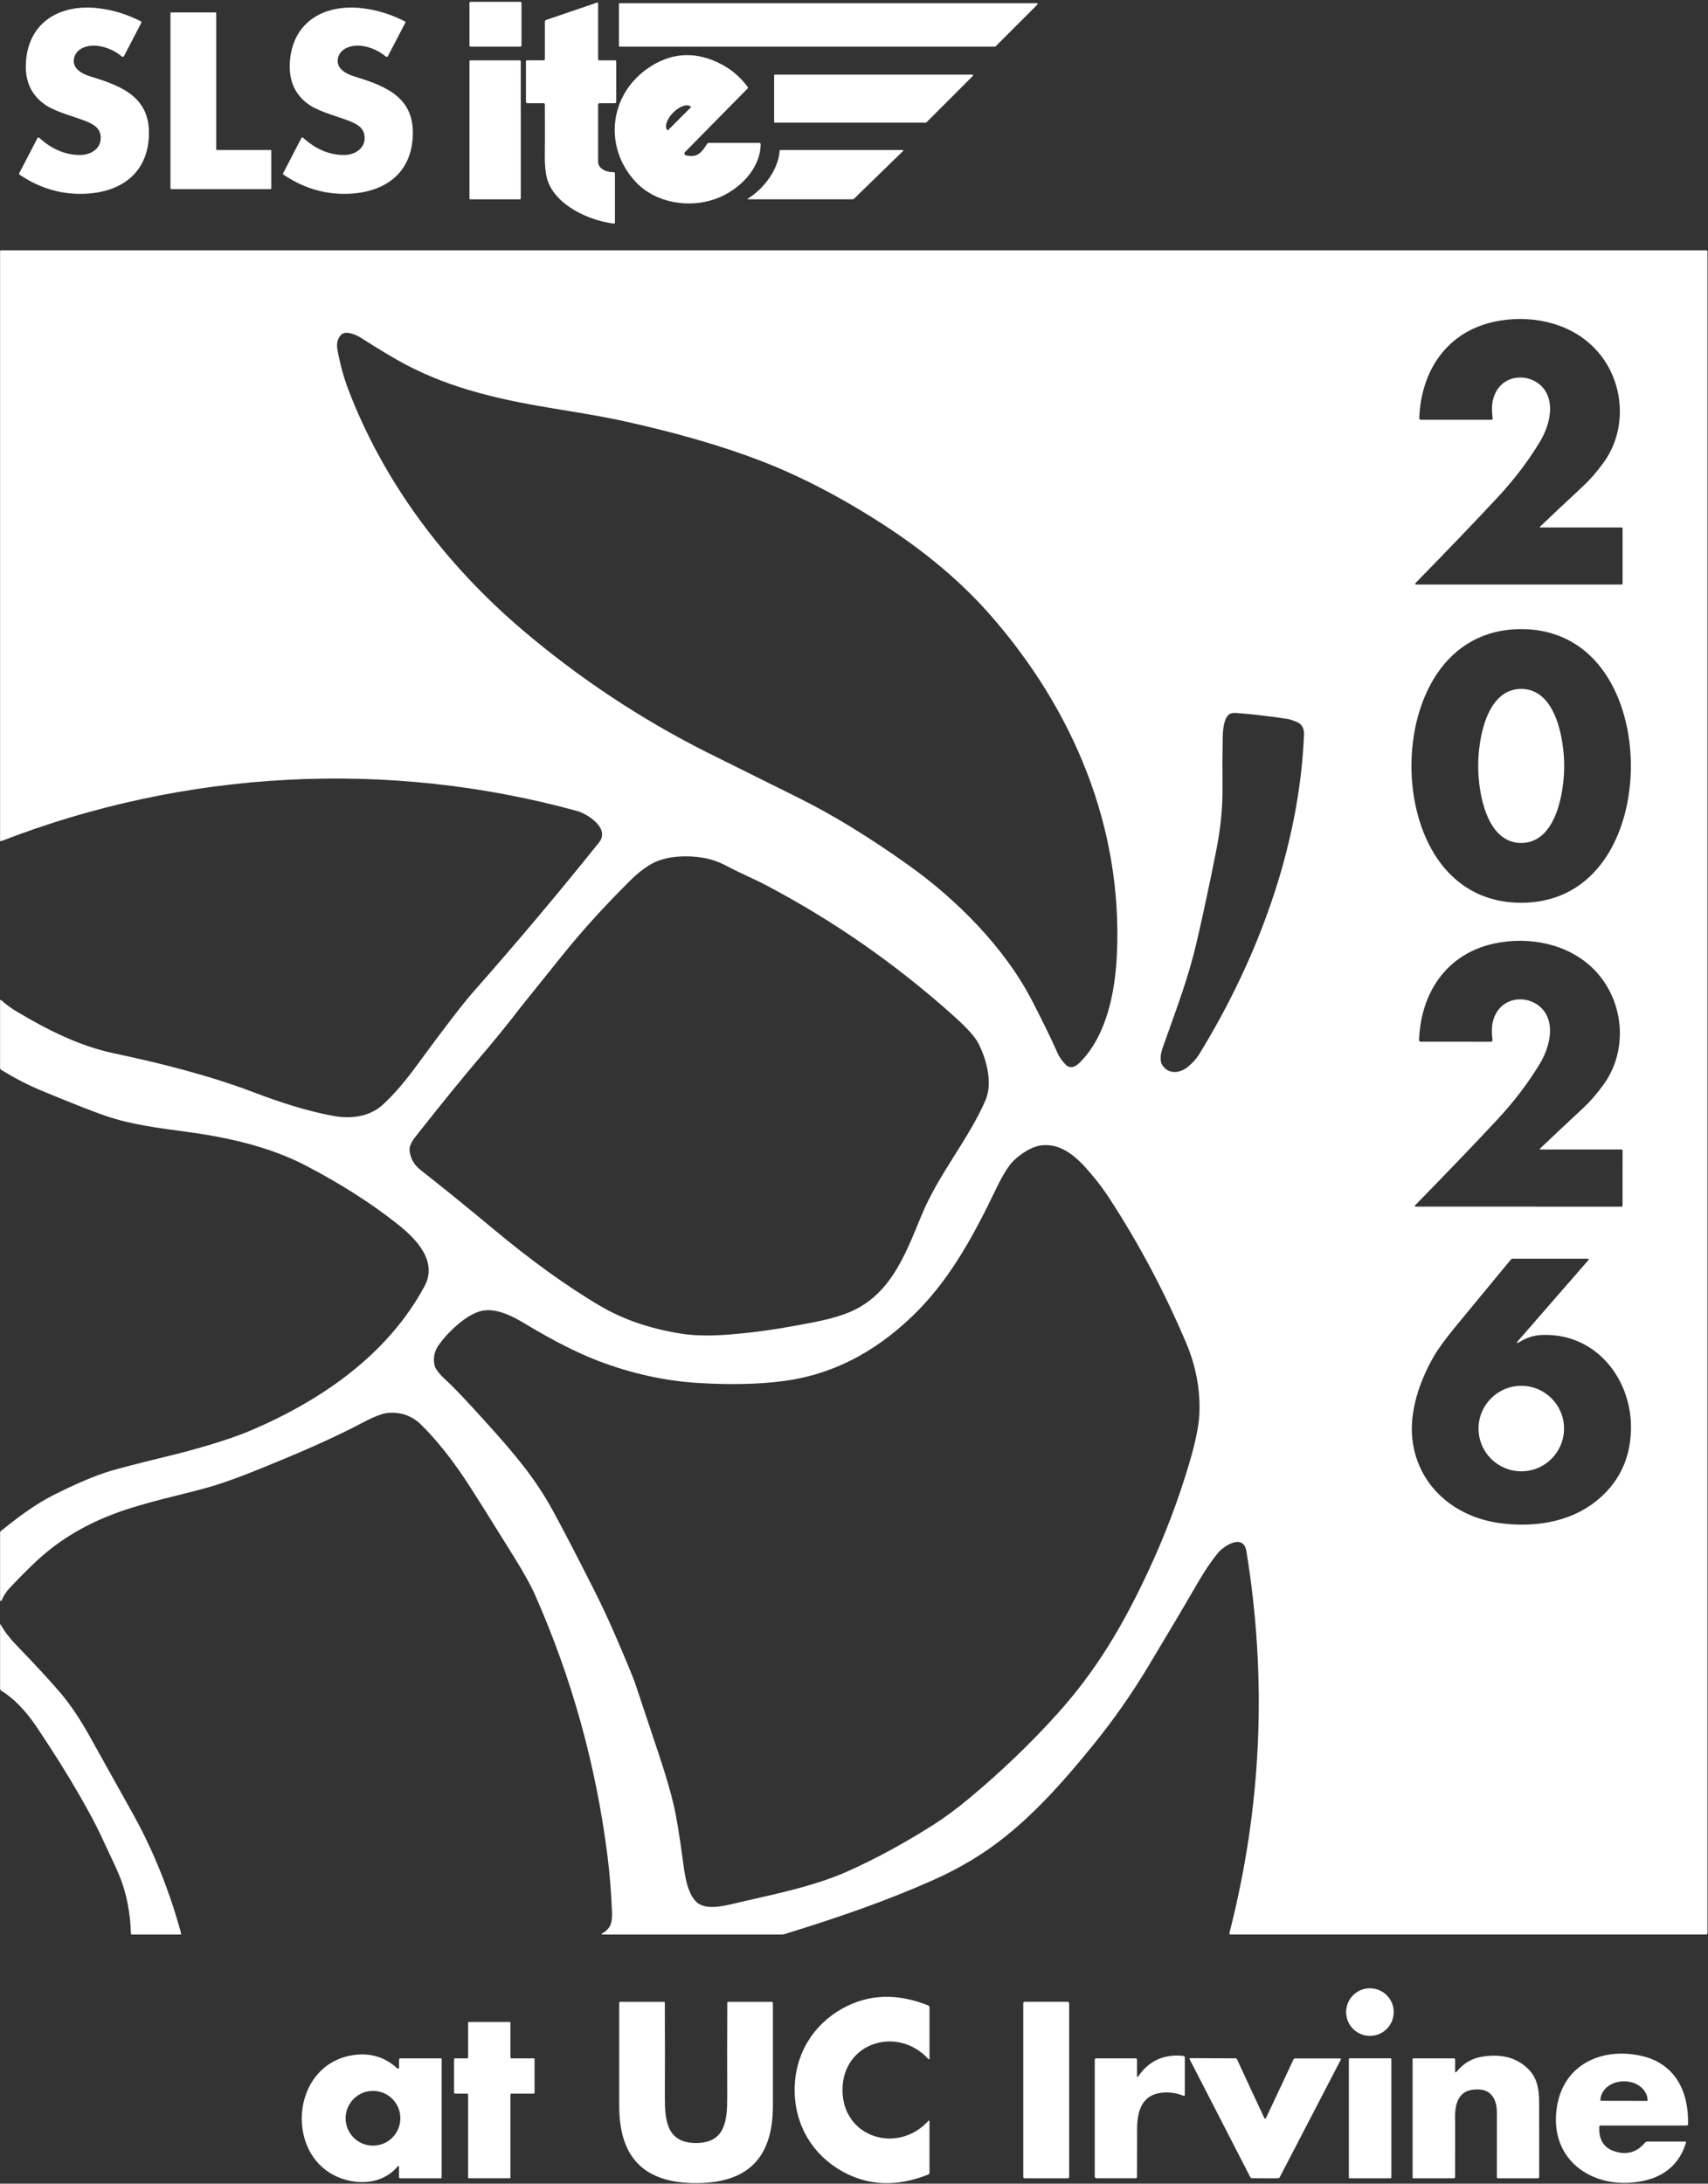
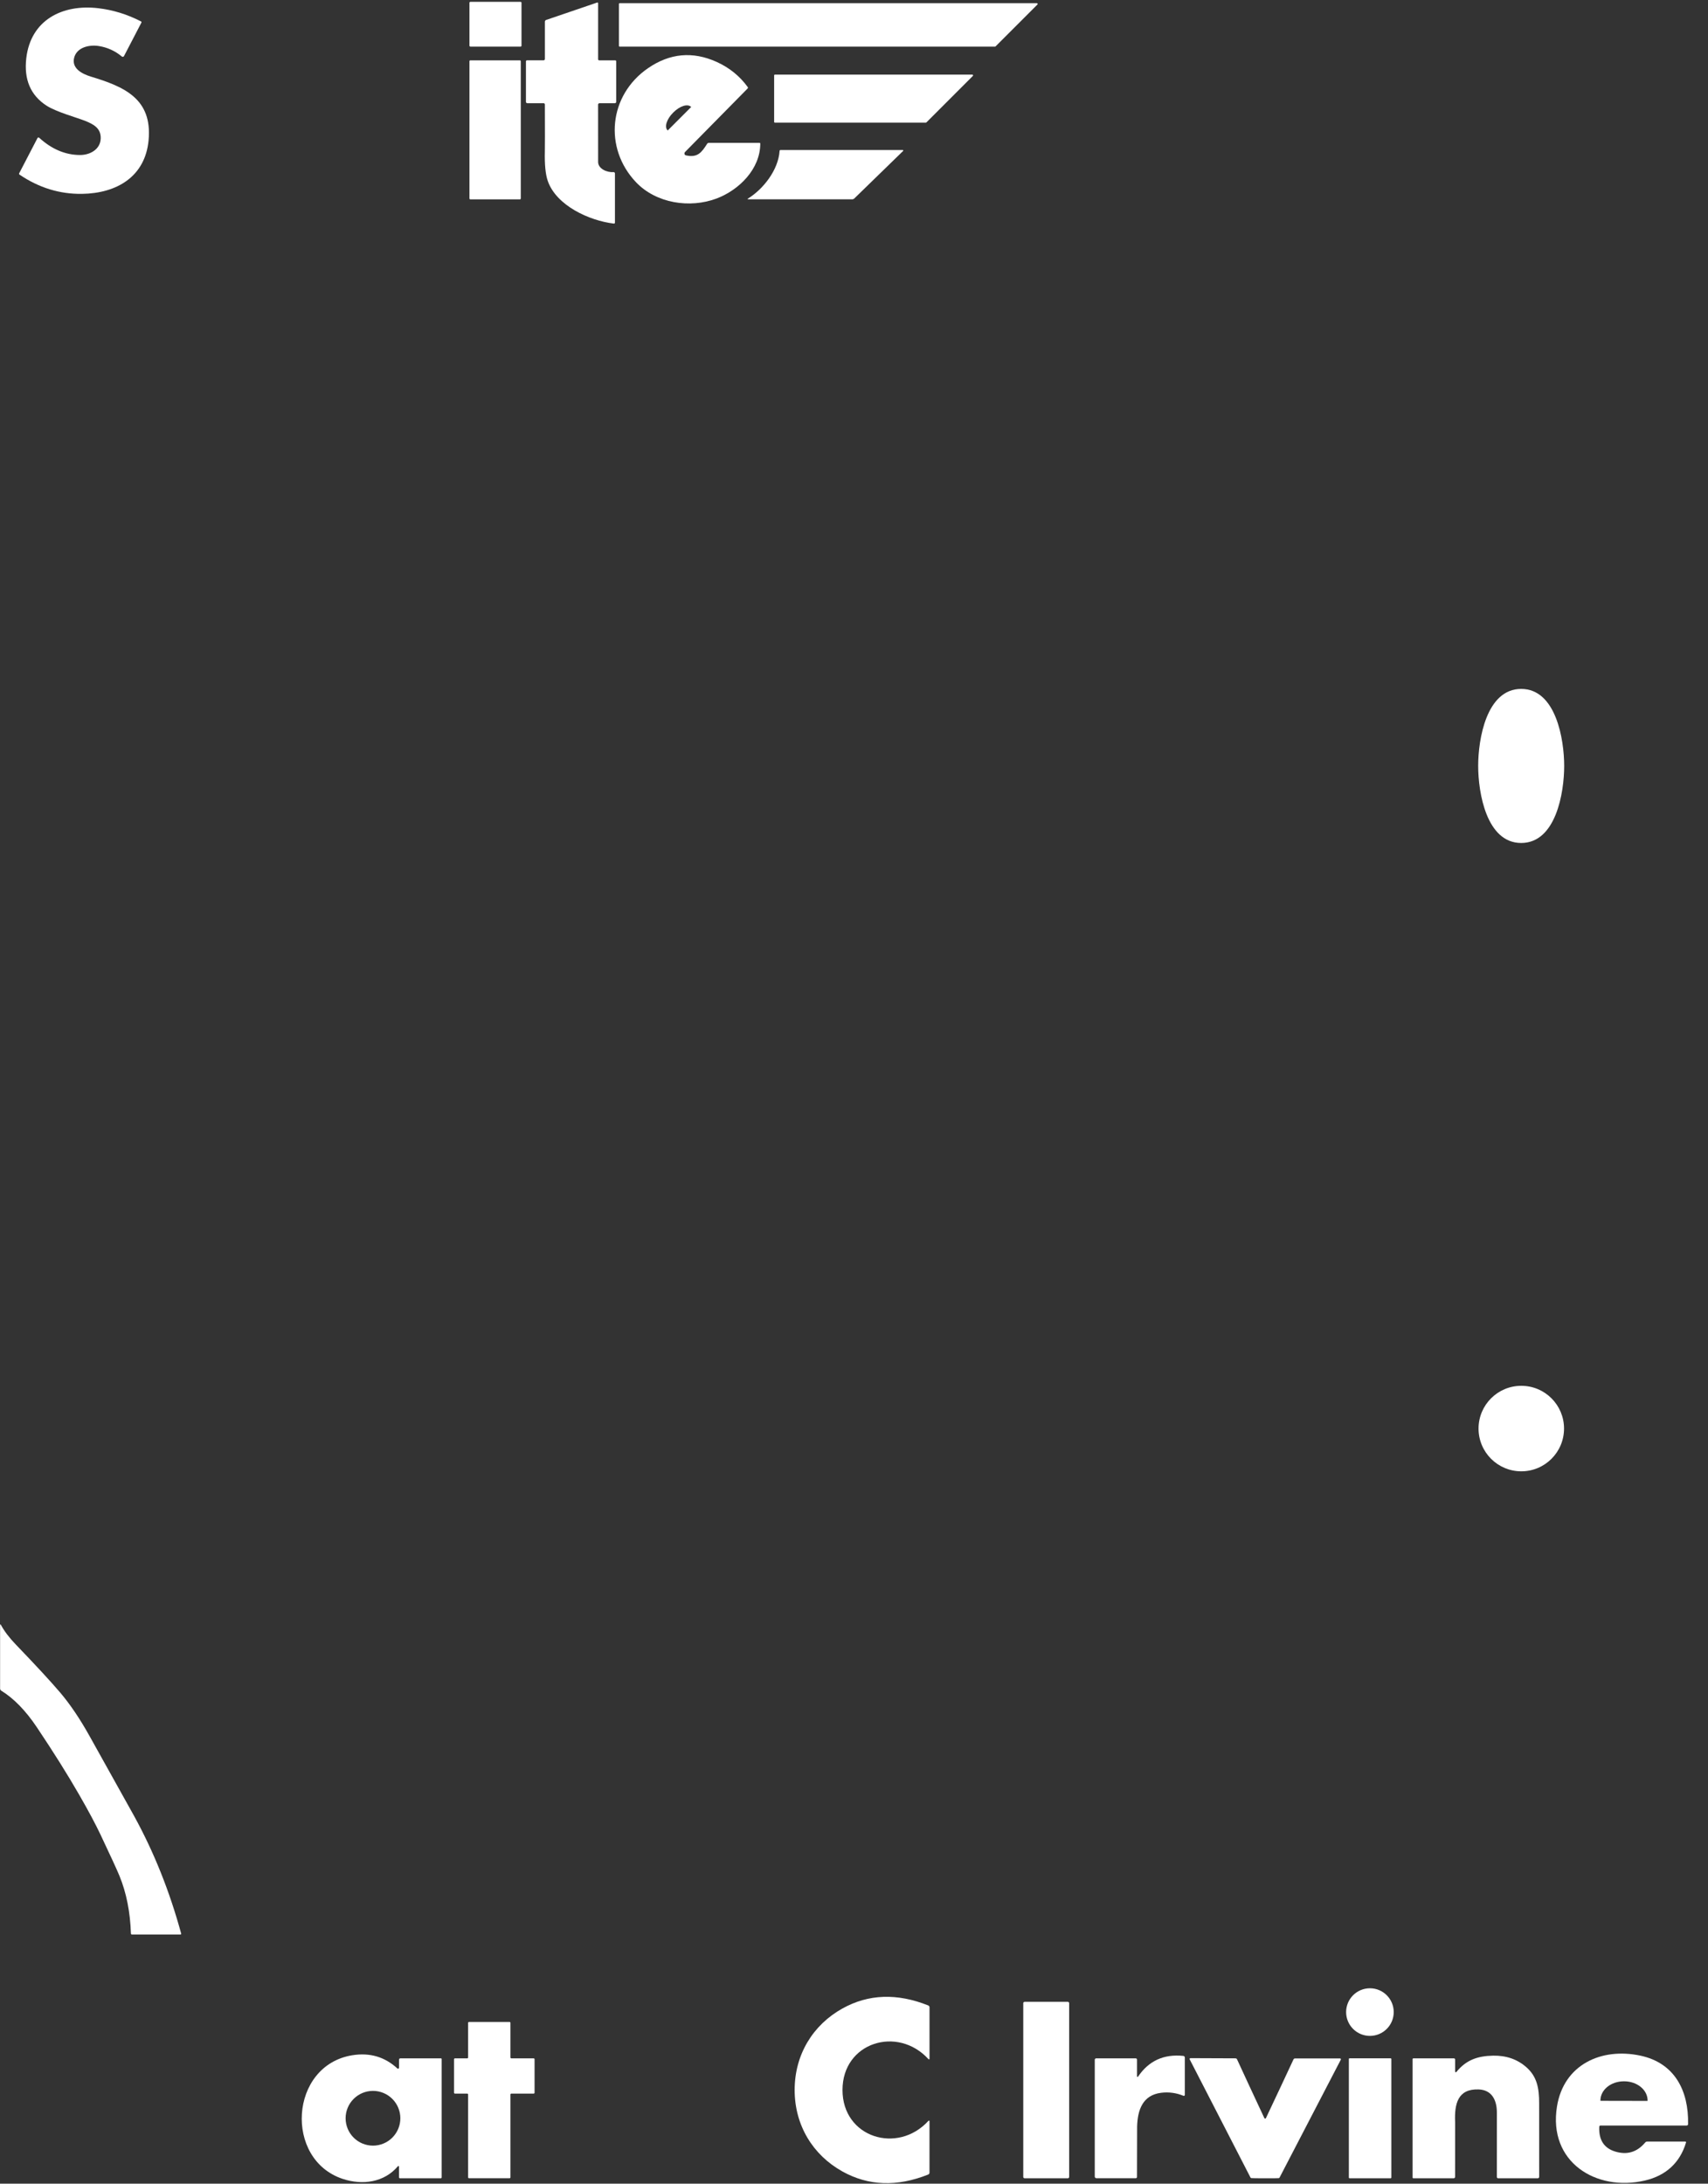
<svg xmlns="http://www.w3.org/2000/svg" width="762" height="974" viewBox="0 0 762 974" fill="none">
  <rect x="0" y="0" width="762" height="974" fill="#333333" stroke="none" />
  <path d="M232.22 0.82H209.88C209.637 0.82 209.44 1.017 209.44 1.26V20.36C209.44 20.603 209.637 20.8 209.88 20.8H232.22C232.463 20.8 232.66 20.603 232.66 20.36V1.26C232.66 1.017 232.463 0.82 232.22 0.82Z" fill="white" style="fill:white;fill-opacity:1;" />
  <path d="M266.43 1.13C266.476 1.114 266.526 1.109 266.574 1.116C266.623 1.123 266.669 1.142 266.709 1.17C266.749 1.198 266.782 1.236 266.805 1.279C266.827 1.323 266.839 1.371 266.84 1.42V26.45C266.84 26.575 266.888 26.694 266.975 26.782C267.061 26.87 267.178 26.92 267.3 26.92H274.5C274.611 26.92 274.718 26.963 274.797 27.04C274.876 27.117 274.92 27.221 274.92 27.33V45.41C274.92 45.577 274.854 45.737 274.735 45.855C274.617 45.974 274.457 46.04 274.29 46.04H267.45C267.286 46.04 267.128 46.105 267.012 46.221C266.895 46.338 266.83 46.495 266.83 46.66C266.83 47.38 266.833 55.907 266.84 72.24C266.84 75.35 271 77.02 273.68 76.76C273.766 76.753 273.852 76.764 273.933 76.792C274.014 76.82 274.088 76.865 274.151 76.923C274.214 76.981 274.264 77.052 274.299 77.13C274.333 77.209 274.35 77.294 274.35 77.38V99.29C274.35 99.352 274.338 99.414 274.312 99.471C274.287 99.528 274.25 99.579 274.204 99.62C274.158 99.662 274.103 99.693 274.044 99.712C273.984 99.731 273.922 99.737 273.86 99.73C262.95 98.44 248.17 91.72 244.36 80.65C243.36 77.723 242.933 73.333 243.08 67.48C243.127 65.573 243.13 58.61 243.09 46.59C243.09 46.518 243.076 46.446 243.048 46.379C243.021 46.313 242.98 46.252 242.929 46.201C242.878 46.15 242.817 46.109 242.75 46.082C242.684 46.054 242.612 46.04 242.54 46.04H235.26C235.096 46.04 234.938 45.974 234.822 45.858C234.705 45.742 234.64 45.584 234.64 45.42V27.36C234.64 27.241 234.686 27.126 234.769 27.042C234.851 26.957 234.963 26.91 235.08 26.91H242.49C242.652 26.91 242.807 26.846 242.921 26.731C243.036 26.617 243.1 26.462 243.1 26.3V9.67C243.099 9.501 243.152 9.336 243.251 9.198C243.349 9.06 243.489 8.956 243.65 8.9L266.43 1.13Z" fill="white" style="fill:white;fill-opacity:1;" />
  <path d="M276.12 20.46V1.77C276.12 1.677 276.157 1.588 276.223 1.522C276.288 1.457 276.377 1.42 276.47 1.42H462.59C462.659 1.421 462.726 1.442 462.783 1.481C462.84 1.521 462.884 1.576 462.91 1.64C462.936 1.704 462.942 1.774 462.928 1.842C462.913 1.91 462.879 1.972 462.83 2.02L444.14 20.71C444.076 20.773 443.99 20.809 443.9 20.81H276.47C276.377 20.81 276.288 20.773 276.223 20.707C276.157 20.642 276.12 20.553 276.12 20.46Z" fill="white" style="fill:white;fill-opacity:1;" />
  <path d="M54.36 25.21C51.347 22.697 47.913 21.137 44.06 20.53C39.81 19.86 34.27 21.09 33.08 25.76C31.89 30.48 36.5 32.94 40.61 34.19C55.36 38.66 68.04 44.01 66.29 62.57C64.74 78.9 51.98 86.25 36.58 86.47C26.633 86.61 17.34 83.746 8.7 77.88C8.609 77.82 8.543 77.729 8.515 77.624C8.488 77.518 8.5 77.407 8.55 77.31L16.72 61.59C16.754 61.523 16.802 61.465 16.863 61.42C16.923 61.376 16.993 61.345 17.067 61.332C17.141 61.318 17.218 61.322 17.291 61.342C17.365 61.363 17.433 61.4 17.49 61.45C23.103 66.563 29.177 69.126 35.71 69.14C40.18 69.15 44.81 66.62 44.93 61.72C45.05 57.18 41.74 55.4 37.88 53.87C34.09 52.38 25.09 49.94 20.69 47.08C13.63 42.473 10.64 35.45 11.72 26.01C13.68 8.89 27.86 1.79 43.81 3.66C50.45 4.44 56.82 6.407 62.92 9.56C63.011 9.607 63.08 9.688 63.111 9.785C63.143 9.882 63.136 9.988 63.09 10.08L55.32 25.02C55.276 25.103 55.215 25.175 55.139 25.231C55.064 25.287 54.977 25.325 54.885 25.344C54.793 25.362 54.698 25.359 54.608 25.336C54.517 25.313 54.432 25.27 54.36 25.21Z" fill="white" style="fill:white;fill-opacity:1;" />
-   <path d="M173.07 25.03C173.026 25.113 172.964 25.185 172.889 25.241C172.814 25.297 172.727 25.336 172.635 25.354C172.543 25.372 172.448 25.369 172.358 25.346C172.267 25.323 172.182 25.28 172.11 25.22C169.097 22.7 165.663 21.137 161.81 20.53C157.56 19.86 152.02 21.09 150.83 25.76C149.64 30.48 154.25 32.94 158.36 34.19C173.11 38.67 185.79 44.02 184.03 62.58C182.48 78.91 169.71 86.25 154.31 86.47C144.363 86.603 135.073 83.737 126.44 77.87C126.349 77.811 126.283 77.719 126.255 77.614C126.228 77.509 126.24 77.397 126.29 77.3L134.46 61.58C134.494 61.513 134.542 61.455 134.603 61.411C134.663 61.366 134.733 61.336 134.807 61.322C134.881 61.309 134.958 61.312 135.031 61.333C135.105 61.353 135.173 61.39 135.23 61.44C140.843 66.56 146.917 69.127 153.45 69.14C157.92 69.15 162.55 66.62 162.67 61.72C162.79 57.18 159.48 55.4 155.62 53.87C151.83 52.38 142.84 49.94 138.44 47.08C131.38 42.467 128.39 35.44 129.47 26C131.44 8.88 145.62 1.79 161.57 3.66C168.21 4.447 174.58 6.417 180.68 9.57C180.771 9.617 180.84 9.698 180.871 9.795C180.903 9.893 180.896 9.998 180.85 10.09L173.07 25.03Z" fill="white" style="fill:white;fill-opacity:1;" />
-   <path d="M96.79 66.92H120.71C120.798 66.92 120.882 66.955 120.943 67.016C121.005 67.078 121.04 67.162 121.04 67.25V84.02C121.04 84.107 121.005 84.191 120.943 84.253C120.882 84.315 120.798 84.35 120.71 84.35H76.37C76.282 84.35 76.199 84.315 76.137 84.253C76.075 84.191 76.04 84.107 76.04 84.02V5.88C76.04 5.792 76.075 5.708 76.137 5.646C76.199 5.585 76.282 5.55 76.37 5.55H96.13C96.218 5.55 96.302 5.585 96.363 5.646C96.425 5.708 96.46 5.792 96.46 5.88V66.59C96.46 66.677 96.495 66.761 96.557 66.823C96.619 66.885 96.703 66.92 96.79 66.92Z" fill="white" style="fill:white;fill-opacity:1;" />
-   <path d="M338.77 63.72C338.926 63.72 339.077 63.782 339.187 63.893C339.298 64.004 339.36 64.154 339.36 64.31C339.25 75.5 329.55 84.82 319.73 88.53C307.75 93.05 292.67 90.69 283.72 81.25C269.25 65.97 271.6 42.46 289.11 30.41C298.83 23.73 309.023 22.793 319.69 27.6C325.383 30.173 330.017 33.917 333.59 38.83C333.658 38.922 333.691 39.035 333.684 39.15C333.676 39.265 333.629 39.375 333.55 39.46C331.25 41.833 321.947 51.273 305.64 67.78C305.327 68.093 305.277 68.487 305.49 68.96C305.563 69.127 305.74 69.24 306.02 69.3C311.17 70.45 313.02 68.03 315.46 64.16C315.546 64.025 315.664 63.915 315.804 63.838C315.943 63.761 316.1 63.72 316.26 63.72H338.77ZM297.92 58.16L308.32 47.76C308.329 47.751 308.334 47.738 308.334 47.725C308.334 47.712 308.329 47.699 308.32 47.69L308.27 47.65C307.56 46.94 306.338 46.799 304.873 47.258C303.409 47.717 301.821 48.74 300.46 50.1L300.26 50.3C298.9 51.661 297.877 53.249 297.418 54.713C296.958 56.178 297.099 57.4 297.81 58.11L297.85 58.16C297.859 58.169 297.872 58.174 297.885 58.174C297.898 58.174 297.911 58.169 297.92 58.16Z" fill="white" style="fill:white;fill-opacity:1;" />
+   <path d="M338.77 63.72C338.926 63.72 339.077 63.782 339.187 63.893C339.25 75.5 329.55 84.82 319.73 88.53C307.75 93.05 292.67 90.69 283.72 81.25C269.25 65.97 271.6 42.46 289.11 30.41C298.83 23.73 309.023 22.793 319.69 27.6C325.383 30.173 330.017 33.917 333.59 38.83C333.658 38.922 333.691 39.035 333.684 39.15C333.676 39.265 333.629 39.375 333.55 39.46C331.25 41.833 321.947 51.273 305.64 67.78C305.327 68.093 305.277 68.487 305.49 68.96C305.563 69.127 305.74 69.24 306.02 69.3C311.17 70.45 313.02 68.03 315.46 64.16C315.546 64.025 315.664 63.915 315.804 63.838C315.943 63.761 316.1 63.72 316.26 63.72H338.77ZM297.92 58.16L308.32 47.76C308.329 47.751 308.334 47.738 308.334 47.725C308.334 47.712 308.329 47.699 308.32 47.69L308.27 47.65C307.56 46.94 306.338 46.799 304.873 47.258C303.409 47.717 301.821 48.74 300.46 50.1L300.26 50.3C298.9 51.661 297.877 53.249 297.418 54.713C296.958 56.178 297.099 57.4 297.81 58.11L297.85 58.16C297.859 58.169 297.872 58.174 297.885 58.174C297.898 58.174 297.911 58.169 297.92 58.16Z" fill="white" style="fill:white;fill-opacity:1;" />
  <path d="M231.95 26.92H209.83C209.615 26.92 209.44 27.095 209.44 27.31V88.53C209.44 88.745 209.615 88.92 209.83 88.92H231.95C232.165 88.92 232.34 88.745 232.34 88.53V27.31C232.34 27.095 232.165 26.92 231.95 26.92Z" fill="white" style="fill:white;fill-opacity:1;" />
  <path d="M345.37 54.38V33.62C345.37 33.577 345.379 33.534 345.395 33.494C345.412 33.454 345.436 33.417 345.467 33.387C345.497 33.356 345.534 33.332 345.574 33.315C345.614 33.299 345.657 33.29 345.7 33.29H433.8C433.865 33.289 433.929 33.308 433.984 33.344C434.038 33.379 434.081 33.43 434.107 33.49C434.132 33.55 434.14 33.616 434.128 33.68C434.116 33.744 434.085 33.803 434.04 33.85L413.29 54.61C413.259 54.642 413.221 54.667 413.18 54.685C413.139 54.702 413.095 54.711 413.05 54.71H345.7C345.612 54.71 345.529 54.675 345.467 54.613C345.405 54.551 345.37 54.468 345.37 54.38Z" fill="white" style="fill:white;fill-opacity:1;" />
  <path d="M333.66 88.59C340.5 84.4 347.24 75.85 347.81 67.27C347.815 67.175 347.856 67.086 347.925 67.021C347.994 66.956 348.085 66.92 348.18 66.92H402.76C402.807 66.922 402.852 66.937 402.89 66.964C402.928 66.991 402.957 67.029 402.974 67.073C402.991 67.116 402.995 67.164 402.986 67.209C402.976 67.255 402.953 67.297 402.92 67.33L381.16 88.5C380.891 88.763 380.528 88.91 380.15 88.91H333.75C333.711 88.912 333.673 88.901 333.641 88.879C333.609 88.856 333.586 88.824 333.576 88.786C333.565 88.749 333.568 88.709 333.583 88.673C333.598 88.638 333.626 88.608 333.66 88.59Z" fill="white" style="fill:white;fill-opacity:1;" />
-   <path d="M0.71 713.91C0.678 713.982 0.624 714.041 0.554 714.078C0.485 714.116 0.405 714.128 0.328 714.114C0.25 714.1 0.18 714.061 0.128 714.002C0.075 713.943 0.045 713.869 0.04 713.79V683.7C0.04 683.531 0.078 683.365 0.15 683.213C0.223 683.06 0.329 682.926 0.46 682.82C7.18 677.41 15.43 671.08 23.97 666.79C33.943 661.777 42.277 658.247 48.97 656.2C53.063 654.954 62.067 652.63 75.98 649.23C85.88 646.82 101.37 642.52 111.89 638.04C143.16 624.72 172.92 604.34 189.39 573.7C195.41 562.5 185.6 552.57 177.63 546.22C165.91 536.887 152.217 528.13 136.55 519.95C119.79 511.2 100.48 507.13 82.99 504.79C70.58 503.13 58.6 501.64 47.05 497.7C41.863 495.927 32.587 492.284 19.22 486.77C12.713 484.084 6.48 480.88 0.52 477.16C0.371 477.068 0.247 476.94 0.161 476.788C0.076 476.635 0.03 476.464 0.03 476.29V446.24C0.028 446.189 0.042 446.138 0.07 446.095C0.098 446.052 0.138 446.018 0.186 445.998C0.234 445.978 0.288 445.972 0.34 445.981C0.392 445.99 0.441 446.014 0.48 446.05C2.553 447.91 4.7 449.51 6.92 450.85C20.85 459.24 35.31 466.52 50.73 469.79C72.09 474.33 93.25 479.64 113.27 487.24C125.04 491.72 137.02 495.61 148.98 497.79C156.53 499.16 164.72 498.1 170.47 493C175.6 488.45 181.06 481.9 185.96 475.2C198.067 458.653 206.507 447.677 211.28 442.27C230.687 420.284 249.343 398.113 267.25 375.76C272.3 369.46 262.02 362.99 257.49 361.74C172.91 338.48 82.34 343.43 0.49 375.19C0.44 375.21 0.385 375.217 0.332 375.211C0.278 375.204 0.227 375.185 0.183 375.155C0.138 375.124 0.102 375.083 0.077 375.035C0.052 374.987 0.04 374.934 0.04 374.88V112.02C0.04 111.925 0.078 111.833 0.145 111.766C0.213 111.698 0.305 111.66 0.4 111.66H761.35C761.461 111.66 761.568 111.705 761.647 111.786C761.726 111.867 761.77 111.976 761.77 112.09V862.27C761.77 862.346 761.755 862.422 761.726 862.492C761.697 862.562 761.654 862.626 761.6 862.68C761.546 862.734 761.482 862.777 761.412 862.806C761.342 862.835 761.266 862.85 761.19 862.85H548.9C548.831 862.851 548.763 862.835 548.701 862.806C548.639 862.776 548.585 862.732 548.542 862.678C548.5 862.624 548.47 862.561 548.456 862.494C548.442 862.427 548.443 862.357 548.46 862.29C562.88 806.083 565.42 749.313 556.08 691.98C554.72 683.65 545.76 689.7 543.28 692.77C540.333 696.41 537.44 700.684 534.6 705.59C528.213 716.597 520.737 729.214 512.17 743.44C504.923 755.48 496.917 766.923 488.15 777.77C475.91 792.92 463.17 807.39 448.73 819.01C439.25 826.643 428.557 833.117 416.65 838.43C395.08 848.06 373.57 855.4 350.13 862.64C349.666 862.786 349.181 862.86 348.69 862.86H268.59C268.543 862.858 268.497 862.84 268.461 862.81C268.424 862.78 268.398 862.739 268.387 862.693C268.375 862.646 268.379 862.598 268.398 862.554C268.417 862.511 268.449 862.474 268.49 862.45C272.78 860.16 273.21 857.11 273.01 852.28C272.657 843.807 272.02 835.877 271.1 828.49C266.007 787.657 255.15 748.493 238.53 711C236.743 706.973 233.533 701.23 228.9 693.77C217.58 675.537 210.43 664.193 207.45 659.74C200.937 650 194.417 641.913 187.89 635.48C183.957 631.6 179.143 629.83 173.45 630.17C170.917 630.323 167.083 631.757 161.95 634.47C152.017 639.723 139.84 645.323 125.42 651.27C112.72 656.51 103.36 660.36 93.48 663.25C82.2 666.54 64.16 670.07 50.05 675.53C37.38 680.44 26.03 687.13 16.04 696.51C12.42 699.91 8.51 703.84 4.31 708.3C2.683 710.04 1.483 711.91 0.71 713.91ZM687.02 234.94C691.187 230.953 697.617 224.91 706.31 216.81C709.337 213.997 712.357 210.52 715.37 206.38C726.22 191.46 724.67 170.51 712.84 156.89C702.14 144.59 685.07 140.5 669.45 142.97C646.96 146.52 634.04 163.89 633.19 186.5C633.186 186.597 633.202 186.694 633.236 186.785C633.27 186.876 633.323 186.959 633.39 187.029C633.457 187.099 633.538 187.155 633.627 187.193C633.717 187.231 633.813 187.25 633.91 187.25H665.28C665.373 187.249 665.464 187.229 665.548 187.191C665.632 187.153 665.707 187.097 665.768 187.028C665.829 186.959 665.873 186.878 665.9 186.79C665.926 186.703 665.933 186.61 665.92 186.52C665.37 182.19 665.43 178.21 667.59 174.46C672.7 165.58 685.79 166.84 690.09 175.55C693.34 182.14 690.68 190.95 687.02 197.03C681.88 205.57 675.58 213.853 668.12 221.88C658.56 232.153 646.343 244.897 631.47 260.11C631.421 260.16 631.389 260.224 631.375 260.292C631.362 260.361 631.369 260.432 631.396 260.497C631.422 260.561 631.467 260.617 631.525 260.657C631.582 260.696 631.65 260.718 631.72 260.72H723.5C723.601 260.72 723.697 260.68 723.769 260.609C723.84 260.538 723.88 260.441 723.88 260.34V235.71C723.88 235.591 723.833 235.476 723.748 235.392C723.664 235.308 723.549 235.26 723.43 235.26H687.15C687.114 235.259 687.079 235.247 687.049 235.226C687.019 235.205 686.996 235.176 686.982 235.142C686.969 235.108 686.965 235.071 686.972 235.035C686.978 235 686.995 234.967 687.02 234.94ZM151.88 149.63C150.52 151.337 150.077 153.467 150.55 156.02C151.757 162.48 153.317 168.24 155.23 173.3C171.11 215.24 199 252.02 233.2 281.07C258.42 302.497 285.77 320.637 315.25 335.49C317.197 336.47 330.897 343.277 356.35 355.91C371.397 363.377 387.633 373.31 405.06 385.71C427.02 401.33 448.22 422.76 460.34 446.16C465.153 455.447 468.973 463.283 471.8 469.67C472.633 471.55 473.907 473.343 475.62 475.05C476.04 475.466 476.565 475.76 477.138 475.899C477.71 476.039 478.31 476.018 478.87 475.84C479.85 475.527 480.883 474.813 481.97 473.7C493.86 461.61 497.57 442.13 498.31 425.22C500.79 368.58 478.69 316.3 441.68 274.18C429.013 259.767 413.36 246.504 394.72 234.39C375.967 222.204 357.72 212.663 339.98 205.77C322.333 198.923 301.167 192.813 276.48 187.44C271.193 186.287 261.84 184.62 248.42 182.44C224.94 178.62 201.93 173.8 180.45 162.32C175.63 159.747 169.277 155.94 161.39 150.9C158.81 149.25 153.96 147.03 151.88 149.63ZM629.7 341.64C629.7 371.06 644.55 402.66 678.65 402.66C712.75 402.66 727.6 371.06 727.59 341.64C727.59 312.22 712.75 280.62 678.64 280.62C644.54 280.62 629.7 312.23 629.7 341.64ZM547.96 318.96C545.79 321.26 545.53 326.24 545.48 329.5C545.353 336.487 545.327 343.573 545.4 350.76C545.51 361.22 544.39 370.32 542.57 379.52C539.663 394.207 536.8 407.627 533.98 419.78C530.32 435.59 525.51 448.21 518.74 467.25C517.9 469.62 517.14 473.11 518.69 475.31C521.47 479.28 526.44 478.76 529.99 475.81C532.13 474.03 533.797 472.17 534.99 470.23C561.01 427.95 579.69 377.8 581.76 327.77C581.887 324.763 580.7 322.793 578.2 321.86C576.347 321.167 575.123 320.777 574.53 320.69C565.643 319.363 557.983 318.473 551.55 318.02C549.863 317.907 548.667 318.22 547.96 318.96ZM182.75 513.25C183.097 516.717 184.73 519.593 187.65 521.88C197.497 529.6 208.313 538.367 220.1 548.18C236.47 561.82 252.71 573.69 268.07 582.67C278.017 588.483 289.67 592.5 303.03 594.72C313.1 596.4 323.14 595.6 334 594.42C344.22 593.31 353.23 591.67 363.33 589.71C368.083 588.79 372.407 587.657 376.3 586.31C396.65 579.31 403.56 560.45 411.02 542.31C418.71 523.6 432.08 508.32 439.68 490.7C442.98 483.05 440.12 472.46 436.51 465.42C435.023 462.527 431.567 458.637 426.14 453.75C400.353 430.53 372.363 410.963 342.17 395.05C336.26 391.93 330.46 389.56 324.24 386.28C320.733 384.427 317.313 383.22 313.98 382.66C306.13 381.33 296.58 381.69 289.96 385.72C287.02 387.507 284.187 389.754 281.46 392.46C269.987 403.827 259.903 414.91 251.21 425.71C239.003 440.884 232.69 448.74 232.27 449.28C226.863 456.38 220.503 464.2 213.19 472.74C206.837 480.173 198.073 490.947 186.9 505.06C184.52 508.06 182.47 510.46 182.75 513.25ZM686.97 512.4C691.143 508.407 697.583 502.357 706.29 494.25C709.323 491.437 712.347 487.957 715.36 483.81C726.23 468.87 724.68 447.9 712.84 434.26C702.13 421.95 685.04 417.85 669.4 420.32C646.88 423.87 633.95 441.26 633.09 463.89C633.086 463.987 633.102 464.084 633.136 464.175C633.17 464.266 633.223 464.349 633.29 464.419C633.357 464.489 633.438 464.545 633.527 464.583C633.617 464.621 633.713 464.64 633.81 464.64L665.22 464.65C665.313 464.649 665.404 464.629 665.488 464.591C665.572 464.553 665.647 464.497 665.708 464.428C665.768 464.359 665.813 464.278 665.84 464.19C665.866 464.102 665.873 464.01 665.86 463.92C665.31 459.58 665.37 455.6 667.53 451.84C672.65 442.95 685.76 444.22 690.06 452.94C693.31 459.54 690.65 468.36 686.98 474.44C681.833 482.993 675.527 491.287 668.06 499.32C658.487 509.6 646.253 522.357 631.36 537.59C631.311 537.64 631.279 537.704 631.265 537.772C631.252 537.841 631.259 537.912 631.286 537.977C631.312 538.041 631.357 538.097 631.415 538.137C631.472 538.176 631.54 538.198 631.61 538.2L723.49 538.21C723.591 538.21 723.687 538.17 723.759 538.099C723.83 538.028 723.87 537.931 723.87 537.83L723.88 513.17C723.88 513.051 723.833 512.936 723.748 512.852C723.664 512.768 723.549 512.72 723.43 512.72H687.1C687.064 512.719 687.028 512.707 686.999 512.686C686.969 512.665 686.946 512.636 686.932 512.602C686.919 512.568 686.915 512.531 686.922 512.496C686.928 512.46 686.945 512.427 686.97 512.4ZM311.81 849.19C316.07 851.85 323.18 850.07 327.99 848.93C342.2 845.56 362.16 841.81 378.01 834.75C390.637 829.117 403.443 822.17 416.43 813.91C421.483 810.697 426.753 806.807 432.24 802.24C446.493 790.387 459.6 777.834 471.56 764.58C489.21 745.02 501.18 724.72 512.68 699.96C519.86 684.494 525.853 668.627 530.66 652.36C533.373 643.18 534.85 635.93 535.09 630.61C535.57 620.11 533.49 609.23 529.42 599.57C519.807 576.73 508.327 555.063 494.98 534.57C492.893 531.363 490.76 528.434 488.58 525.78C482.54 518.42 474.95 509.45 464.25 510.92C459.56 511.56 453.22 515.99 450.45 519.7C448.563 522.247 446.64 525.567 444.68 529.66C435.14 549.56 424.96 568.71 410.06 584.03C393.48 601.07 373.78 612.64 350.28 615.9C339.373 617.407 326.623 617.737 312.03 616.89C296.763 615.997 281.63 612.667 266.63 606.9C257.377 603.34 246.677 597.904 234.53 590.59C229.15 587.34 221.8 583.36 215.25 584.62C208.13 585.99 199.65 594.41 195.79 599.83C193.777 602.664 193.143 605.747 193.89 609.08C194.257 610.707 196.237 613.153 199.83 616.42C202.637 618.967 208.467 625.137 217.32 634.93C229.44 648.34 238.78 659.43 246.41 673.36C250.717 681.207 256.76 692.82 264.54 708.2C268.213 715.447 271.51 722.47 274.43 729.27C279.597 741.27 282.56 748.414 283.32 750.7C284.48 754.207 287.98 764.69 293.82 782.15C297.02 791.723 299.32 799.597 300.72 805.77C301.907 811.003 303.267 819.413 304.8 831C305.51 836.36 306.79 846.03 311.81 849.19ZM676.85 598.56L708.72 561.96C708.76 561.914 708.786 561.857 708.795 561.796C708.804 561.736 708.795 561.674 708.77 561.618C708.745 561.562 708.704 561.515 708.653 561.482C708.601 561.448 708.541 561.43 708.48 561.43H675C674.803 561.43 674.607 561.474 674.427 561.559C674.248 561.644 674.088 561.767 673.96 561.92C667.173 570.187 659.277 579.753 650.27 590.62C645.303 596.607 641.81 601.333 639.79 604.8C633.2 616.12 628.7 629.83 630.13 642.12C632.53 662.69 648.8 676.55 668.88 679.33C684.04 681.44 700.08 679.09 711.93 669.69C721.87 661.804 727.097 651.407 727.61 638.5C728.51 615.85 712.61 594.96 688.8 595.42C684.28 595.51 681.07 596.55 677.21 598.98C677.153 599.015 677.086 599.029 677.02 599.018C676.954 599.008 676.894 598.975 676.85 598.924C676.807 598.873 676.783 598.809 676.783 598.742C676.783 598.675 676.807 598.611 676.85 598.56Z" fill="white" style="fill:white;fill-opacity:1;" />
  <path d="M678.65 307.28C694.13 307.27 697.83 329.71 697.84 341.63C697.84 353.56 694.15 375.99 678.66 376C663.17 376 659.47 353.56 659.47 341.64C659.46 329.71 663.16 307.28 678.65 307.28Z" fill="white" style="fill:white;fill-opacity:1;" />
  <path d="M678.7 656.26C689.232 656.26 697.77 647.722 697.77 637.19C697.77 626.658 689.232 618.12 678.7 618.12C668.168 618.12 659.63 626.658 659.63 637.19C659.63 647.722 668.168 656.26 678.7 656.26Z" fill="white" style="fill:white;fill-opacity:1;" />
  <path d="M0.33 724.63C1.863 727.49 4.093 730.44 7.02 733.48C15.987 742.8 22.59 749.947 26.83 754.92C31.27 760.14 35.67 766.66 40.03 774.48C52.737 797.267 59.327 809.087 59.8 809.94C68.66 826.047 75.67 843.557 80.83 862.47C80.842 862.516 80.844 862.564 80.835 862.611C80.825 862.657 80.805 862.701 80.776 862.739C80.747 862.777 80.71 862.807 80.667 862.828C80.624 862.849 80.578 862.86 80.53 862.86H58.86C58.742 862.86 58.629 862.815 58.545 862.735C58.461 862.654 58.413 862.545 58.41 862.43C58.09 852.81 56.387 844.237 53.3 836.71C52.26 834.163 49.453 828.057 44.88 818.39C42.62 813.617 39.453 807.69 35.38 800.61C30.173 791.55 23.85 781.473 16.41 770.38C11.457 762.993 6.177 757.57 0.57 754.11C0.408 754.01 0.275 753.87 0.182 753.704C0.089 753.537 0.04 753.35 0.04 753.16V724.71C0.041 724.675 0.054 724.64 0.076 724.612C0.098 724.584 0.128 724.564 0.161 724.554C0.194 724.545 0.229 724.548 0.26 724.561C0.29 724.575 0.315 724.599 0.33 724.63Z" fill="white" style="fill:white;fill-opacity:1;" />
  <path d="M611.17 908.08C617.035 908.08 621.79 903.325 621.79 897.46C621.79 891.595 617.035 886.84 611.17 886.84C605.305 886.84 600.55 891.595 600.55 897.46C600.55 903.325 605.305 908.08 611.17 908.08Z" fill="white" style="fill:white;fill-opacity:1;" />
  <path d="M375.87 932.2C375.86 953.44 400.45 961.05 414.23 945.95C414.265 945.912 414.311 945.886 414.361 945.874C414.411 945.863 414.464 945.866 414.512 945.884C414.56 945.903 414.602 945.935 414.632 945.977C414.662 946.019 414.679 946.069 414.68 946.12V969.08C414.679 969.263 414.623 969.441 414.518 969.593C414.413 969.745 414.264 969.862 414.09 969.93C400.19 975.464 387.437 975.004 375.83 968.55C362.66 961.23 354.52 947.98 354.52 932.2C354.52 916.41 362.68 903.17 375.85 895.85C387.457 889.403 400.207 888.95 414.1 894.49C414.273 894.558 414.423 894.676 414.528 894.827C414.633 894.979 414.689 895.157 414.69 895.34V918.3C414.689 918.352 414.672 918.402 414.642 918.444C414.612 918.486 414.57 918.518 414.522 918.536C414.474 918.554 414.421 918.558 414.371 918.546C414.321 918.534 414.275 918.508 414.24 918.47C400.46 903.36 375.87 910.96 375.87 932.2Z" fill="white" style="fill:white;fill-opacity:1;" />
-   <path d="M310.53 955.85C323.77 955.85 324.48 945.52 324.44 935C324.387 921.367 324.397 907.463 324.47 893.29C324.47 893.186 324.511 893.087 324.584 893.014C324.657 892.941 324.757 892.9 324.86 892.9H344.36C344.482 892.9 344.599 892.948 344.685 893.035C344.771 893.121 344.82 893.238 344.82 893.36C344.84 896.833 344.84 912.13 344.82 939.25C344.8 962.18 333.95 973.74 310.53 973.74C287.11 973.74 276.27 962.18 276.25 939.25C276.23 912.13 276.23 896.833 276.25 893.36C276.25 893.238 276.298 893.121 276.385 893.035C276.471 892.948 276.588 892.9 276.71 892.9H296.21C296.313 892.9 296.413 892.941 296.486 893.014C296.559 893.087 296.6 893.186 296.6 893.29C296.673 907.463 296.68 921.367 296.62 935C296.58 945.52 297.29 955.85 310.53 955.85Z" fill="white" style="fill:white;fill-opacity:1;" />
  <path d="M476.38 892.89H457.12C456.783 892.89 456.51 893.163 456.51 893.5V970.98C456.51 971.317 456.783 971.59 457.12 971.59H476.38C476.717 971.59 476.99 971.317 476.99 970.98V893.5C476.99 893.163 476.717 892.89 476.38 892.89Z" fill="white" style="fill:white;fill-opacity:1;" />
  <path d="M227.73 934.22V971.17C227.73 971.276 227.688 971.378 227.613 971.453C227.538 971.528 227.436 971.57 227.33 971.57H209.24C209.134 971.57 209.032 971.528 208.957 971.453C208.882 971.378 208.84 971.276 208.84 971.17V934.22C208.84 934.114 208.798 934.012 208.723 933.937C208.648 933.862 208.546 933.82 208.44 933.82H202.97C202.864 933.82 202.762 933.778 202.687 933.703C202.612 933.628 202.57 933.526 202.57 933.42V918.5C202.57 918.394 202.612 918.292 202.687 918.217C202.762 918.142 202.864 918.1 202.97 918.1H208.44C208.546 918.1 208.648 918.058 208.723 917.983C208.798 917.908 208.84 917.806 208.84 917.7V902.27C208.84 902.164 208.882 902.062 208.957 901.987C209.032 901.912 209.134 901.87 209.24 901.87H227.33C227.436 901.87 227.538 901.912 227.613 901.987C227.688 902.062 227.73 902.164 227.73 902.27V917.7C227.73 917.806 227.772 917.908 227.847 917.983C227.922 918.058 228.024 918.1 228.13 918.1H238.09C238.196 918.1 238.298 918.142 238.373 918.217C238.448 918.292 238.49 918.394 238.49 918.5V933.42C238.49 933.526 238.448 933.628 238.373 933.703C238.298 933.778 238.196 933.82 238.09 933.82H228.13C228.024 933.82 227.922 933.862 227.847 933.937C227.772 934.012 227.73 934.114 227.73 934.22Z" fill="white" style="fill:white;fill-opacity:1;" />
  <path d="M751.89 955.21C751.94 955.209 751.989 955.22 752.034 955.242C752.079 955.265 752.118 955.298 752.148 955.339C752.178 955.379 752.199 955.427 752.208 955.478C752.217 955.528 752.214 955.58 752.2 955.63C749.49 964.67 743.22 970.43 733.8 972.6C712 977.63 690.64 964.31 694.62 939.59C697.64 920.83 714.44 913.23 731.74 916.87C747.15 920.11 753.43 932.56 753.11 947.47C753.107 947.63 753.041 947.782 752.925 947.895C752.809 948.007 752.653 948.07 752.49 948.07H713.99C713.865 948.07 713.745 948.117 713.654 948.203C713.563 948.288 713.508 948.405 713.5 948.53C713.193 954.383 715.533 958.086 720.52 959.64C725.847 961.3 730.33 959.966 733.97 955.64C734.083 955.505 734.223 955.397 734.382 955.323C734.541 955.248 734.715 955.21 734.89 955.21H751.89ZM714.11 937.04L734.95 937.08C734.976 937.08 735.002 937.069 735.021 937.05C735.039 937.032 735.05 937.006 735.05 936.98V936.89C735.055 934.628 733.96 932.457 732.008 930.853C730.056 929.25 727.406 928.346 724.64 928.34H724.46C723.09 928.337 721.733 928.555 720.466 928.981C719.2 929.407 718.048 930.033 717.078 930.823C716.108 931.613 715.337 932.552 714.811 933.586C714.284 934.621 714.012 935.729 714.01 936.85V936.94C714.01 936.966 714.021 936.992 714.039 937.011C714.058 937.029 714.083 937.04 714.11 937.04Z" fill="white" style="fill:white;fill-opacity:1;" />
  <path d="M178 966.36C177.999 966.307 177.981 966.256 177.95 966.213C177.919 966.17 177.876 966.138 177.826 966.12C177.775 966.103 177.721 966.101 177.67 966.115C177.619 966.13 177.574 966.159 177.54 966.2C171.39 973.48 161.71 974.75 152.95 971.88C126.67 963.24 129.13 921.22 157.2 916.71C164.973 915.463 171.667 917.426 177.28 922.6C177.344 922.657 177.424 922.695 177.509 922.709C177.595 922.722 177.682 922.711 177.761 922.676C177.84 922.642 177.908 922.585 177.955 922.513C178.003 922.441 178.029 922.356 178.03 922.27V918.68C178.03 918.523 178.091 918.373 178.2 918.263C178.309 918.152 178.456 918.09 178.61 918.09H196.72C196.762 918.09 196.804 918.098 196.842 918.114C196.881 918.13 196.917 918.154 196.946 918.184C196.976 918.213 197 918.249 197.016 918.287C197.032 918.326 197.04 918.368 197.04 918.41V971.2C197.04 971.303 196.999 971.403 196.926 971.476C196.853 971.549 196.753 971.59 196.65 971.59H178.46C178.338 971.59 178.221 971.541 178.135 971.455C178.048 971.369 178 971.252 178 971.13V966.36ZM178.61 944.82C178.61 941.581 177.324 938.476 175.034 936.186C172.744 933.896 169.638 932.61 166.4 932.61C163.162 932.61 160.056 933.896 157.766 936.186C155.476 938.476 154.19 941.581 154.19 944.82C154.19 948.058 155.476 951.164 157.766 953.454C160.056 955.743 163.162 957.03 166.4 957.03C169.638 957.03 172.744 955.743 175.034 953.454C177.324 951.164 178.61 948.058 178.61 944.82Z" fill="white" style="fill:white;fill-opacity:1;" />
  <path d="M507.27 926.15C507.271 926.202 507.288 926.251 507.319 926.292C507.349 926.333 507.393 926.363 507.442 926.378C507.491 926.392 507.544 926.391 507.592 926.373C507.64 926.356 507.682 926.323 507.71 926.28C512.463 919.2 519.207 916.11 527.94 917.01C528.119 917.03 528.285 917.115 528.405 917.25C528.525 917.385 528.591 917.56 528.59 917.74V934.4C528.591 934.472 528.574 934.543 528.54 934.606C528.507 934.669 528.458 934.723 528.399 934.763C528.339 934.803 528.27 934.827 528.199 934.833C528.128 934.84 528.056 934.829 527.99 934.8C524.737 933.48 521.413 933.033 518.02 933.46C509.81 934.48 507.52 941.06 507.31 948.5C507.283 949.473 507.267 956.977 507.26 971.01C507.26 971.156 507.201 971.296 507.096 971.399C506.991 971.502 506.849 971.56 506.7 971.56H489.14C488.946 971.56 488.761 971.483 488.624 971.346C488.487 971.209 488.41 971.024 488.41 970.83V918.74C488.41 918.568 488.477 918.402 488.597 918.281C488.717 918.159 488.88 918.09 489.05 918.09H506.68C506.836 918.09 506.987 918.153 507.097 918.266C507.208 918.378 507.27 918.531 507.27 918.69V926.15Z" fill="white" style="fill:white;fill-opacity:1;" />
  <path d="M649.18 923.98C649.18 924.046 649.201 924.111 649.239 924.165C649.277 924.219 649.331 924.26 649.394 924.282C649.457 924.304 649.524 924.306 649.588 924.288C649.652 924.269 649.709 924.232 649.75 924.18C654.06 918.82 659.22 917.03 666.12 916.9C671.987 916.786 676.93 918.5 680.95 922.04C685.67 926.19 686.68 931.27 686.67 938.2C686.663 950.006 686.667 960.926 686.68 970.96C686.68 971.127 686.615 971.287 686.498 971.405C686.382 971.523 686.224 971.59 686.06 971.59H668.4C668.32 971.59 668.24 971.574 668.166 971.542C668.092 971.511 668.024 971.465 667.969 971.407C667.913 971.349 667.869 971.281 667.84 971.206C667.811 971.13 667.797 971.05 667.8 970.97C667.807 970.576 667.81 961.01 667.81 942.27C667.81 936.86 665.66 932.18 659.68 931.96C650.37 931.62 648.83 938.37 649.18 946.51C649.18 946.53 649.177 954.683 649.17 970.97C649.17 971.132 649.106 971.287 648.991 971.401C648.877 971.516 648.722 971.58 648.56 971.58H630.52C630.438 971.58 630.359 971.547 630.301 971.489C630.243 971.431 630.21 971.352 630.21 971.27V918.45C630.21 918.357 630.247 918.268 630.312 918.202C630.378 918.137 630.467 918.1 630.56 918.1H648.65C648.791 918.1 648.925 918.155 649.025 918.252C649.124 918.35 649.18 918.482 649.18 918.62V923.98Z" fill="white" style="fill:white;fill-opacity:1;" />
  <path d="M564.42 944.97C564.587 944.97 564.697 944.916 564.75 944.81C569.737 934.263 573.84 925.523 577.06 918.59C577.123 918.455 577.222 918.342 577.346 918.262C577.47 918.182 577.614 918.14 577.76 918.14H597.86C597.923 918.14 597.984 918.158 598.039 918.189C598.093 918.221 598.138 918.267 598.17 918.322C598.202 918.377 598.22 918.44 598.222 918.504C598.223 918.568 598.209 918.632 598.18 918.69L570.87 971.25C570.827 971.329 570.767 971.395 570.693 971.444C570.62 971.493 570.536 971.523 570.45 971.53C569.97 971.576 567.943 971.596 564.37 971.59C560.797 971.583 558.77 971.556 558.29 971.51C558.203 971.501 558.118 971.471 558.045 971.42C557.972 971.369 557.911 971.3 557.87 971.22L530.77 918.56C530.741 918.502 530.727 918.438 530.728 918.374C530.73 918.31 530.748 918.247 530.78 918.192C530.812 918.137 530.857 918.091 530.911 918.059C530.966 918.028 531.027 918.011 531.09 918.01L551.19 918.09C551.337 918.09 551.48 918.132 551.604 918.212C551.728 918.292 551.827 918.405 551.89 918.54C555.083 925.486 559.153 934.243 564.1 944.81C564.147 944.916 564.253 944.97 564.42 944.97Z" fill="white" style="fill:white;fill-opacity:1;" />
  <path d="M620.4 918.08H602.1C601.918 918.08 601.77 918.228 601.77 918.41V971.25C601.77 971.432 601.918 971.58 602.1 971.58H620.4C620.582 971.58 620.73 971.432 620.73 971.25V918.41C620.73 918.228 620.582 918.08 620.4 918.08Z" fill="white" style="fill:white;fill-opacity:1;" />
</svg>